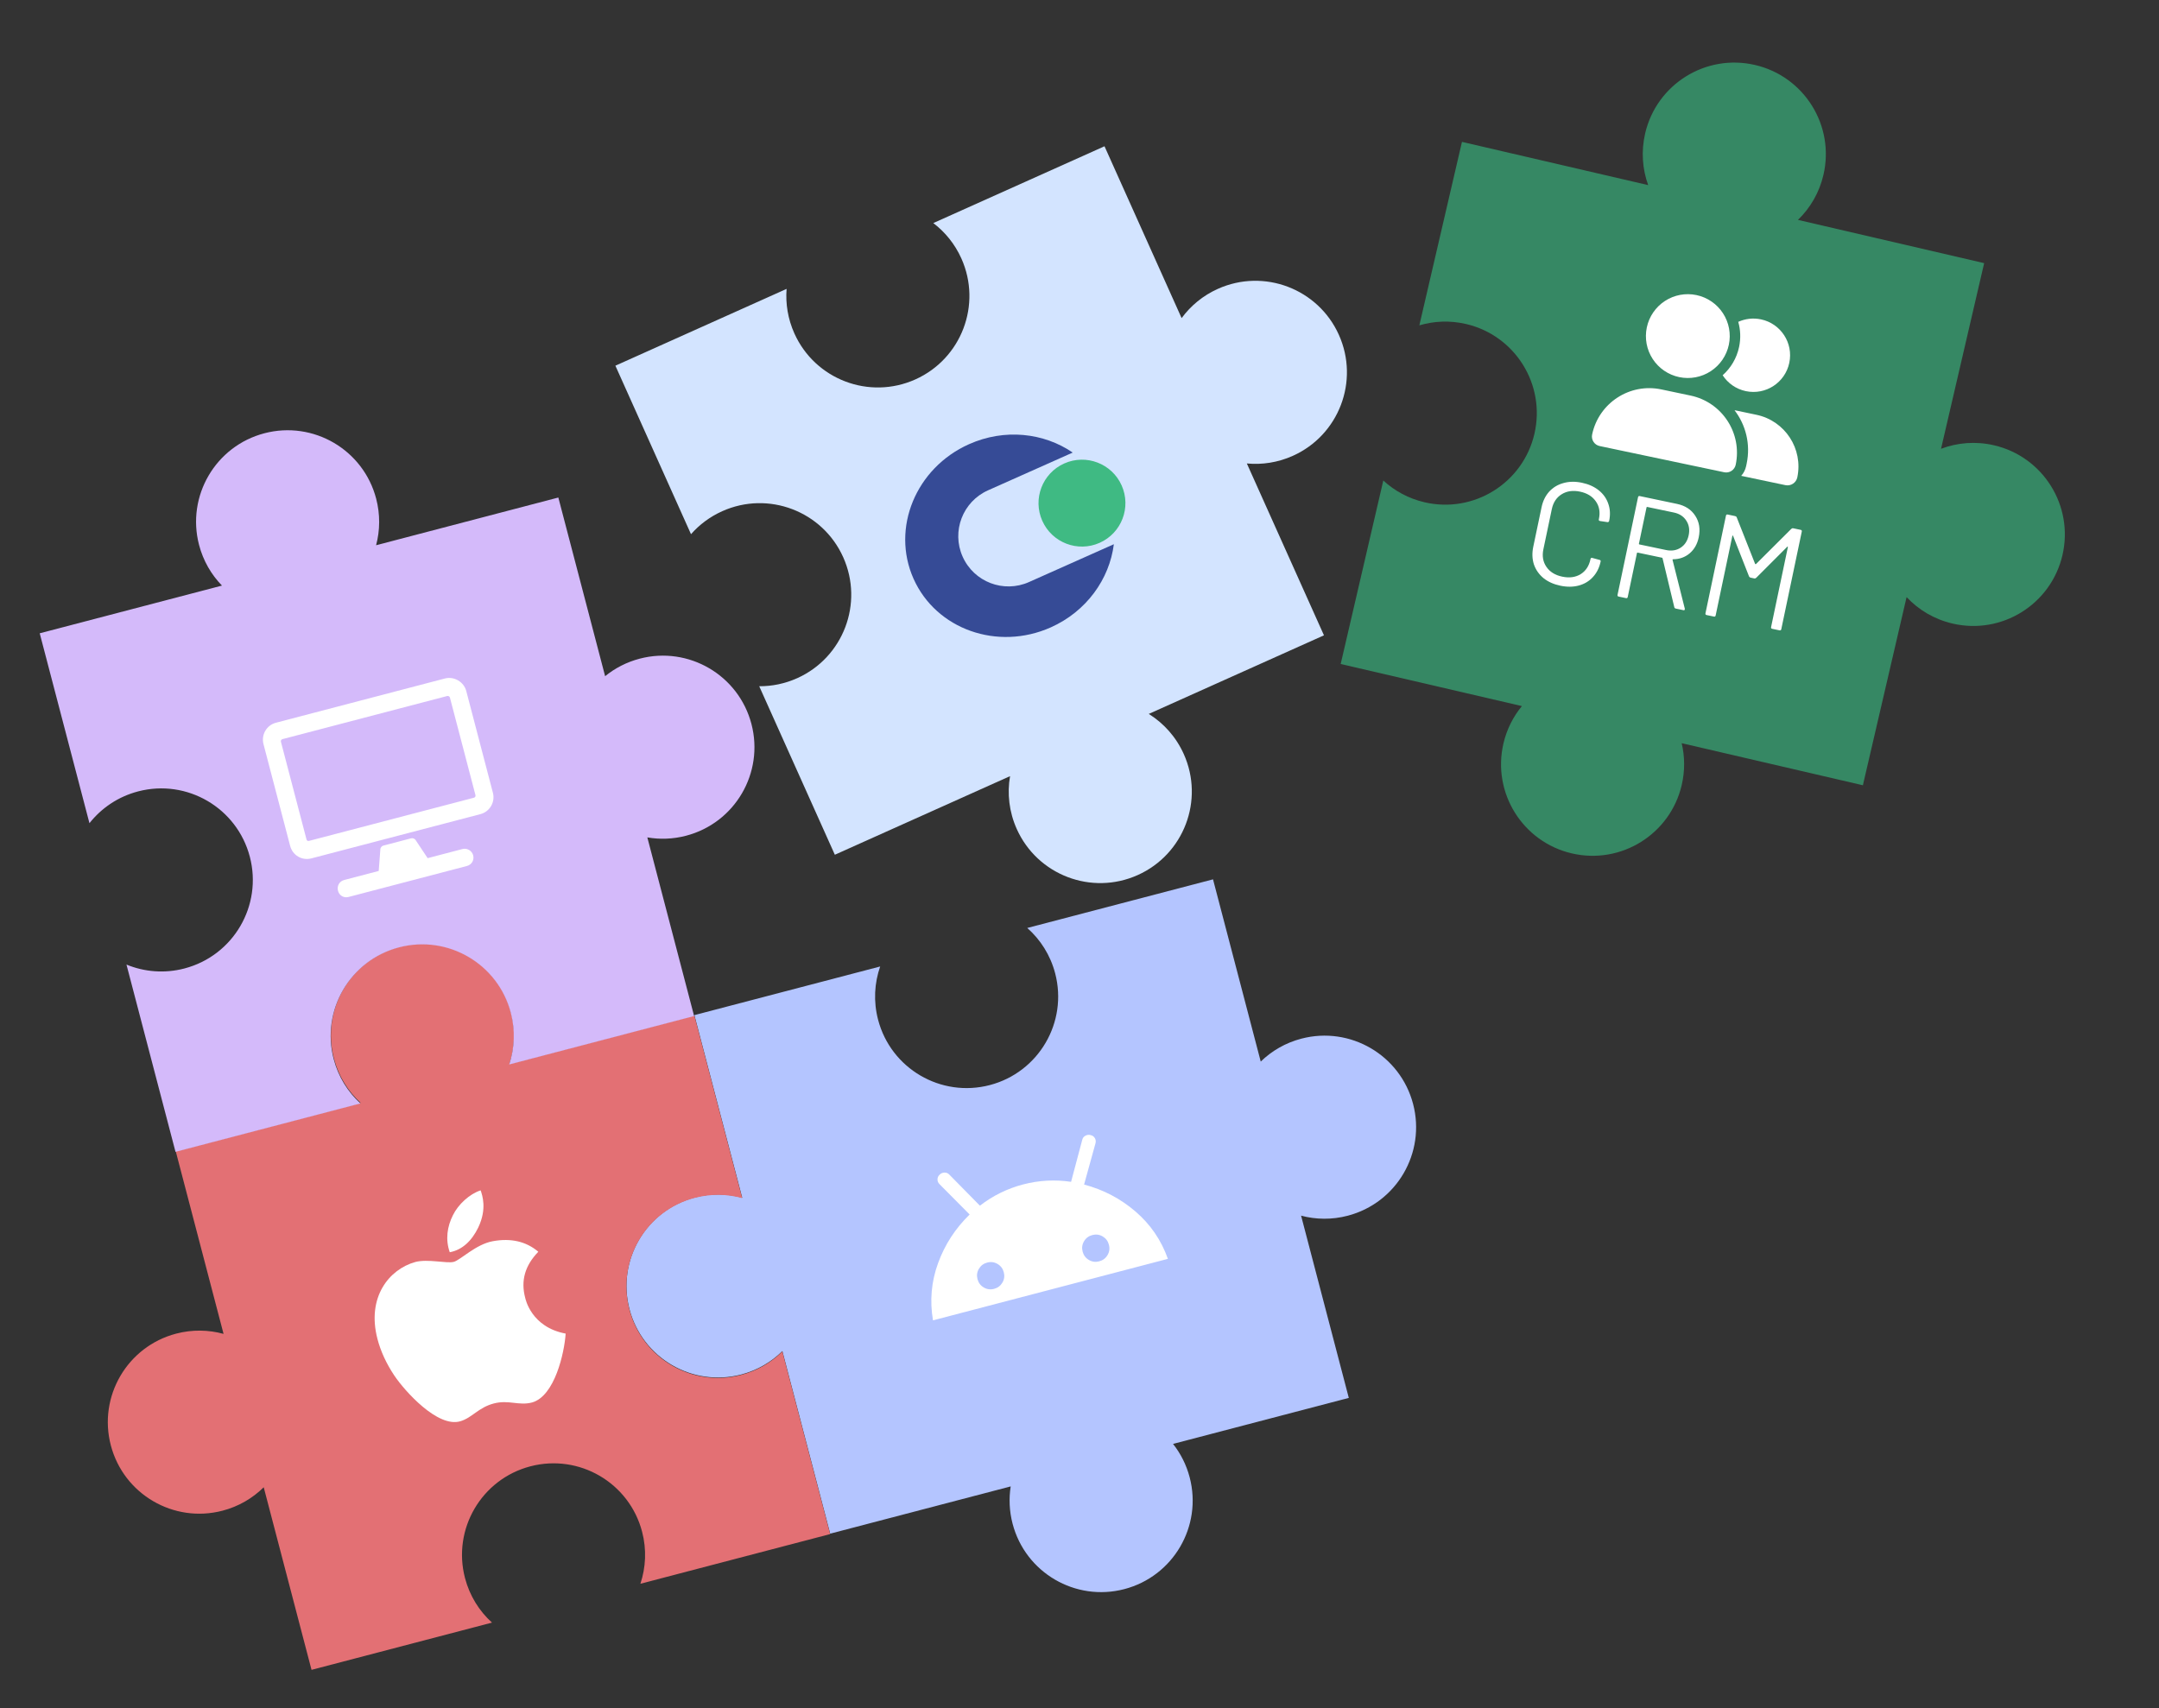
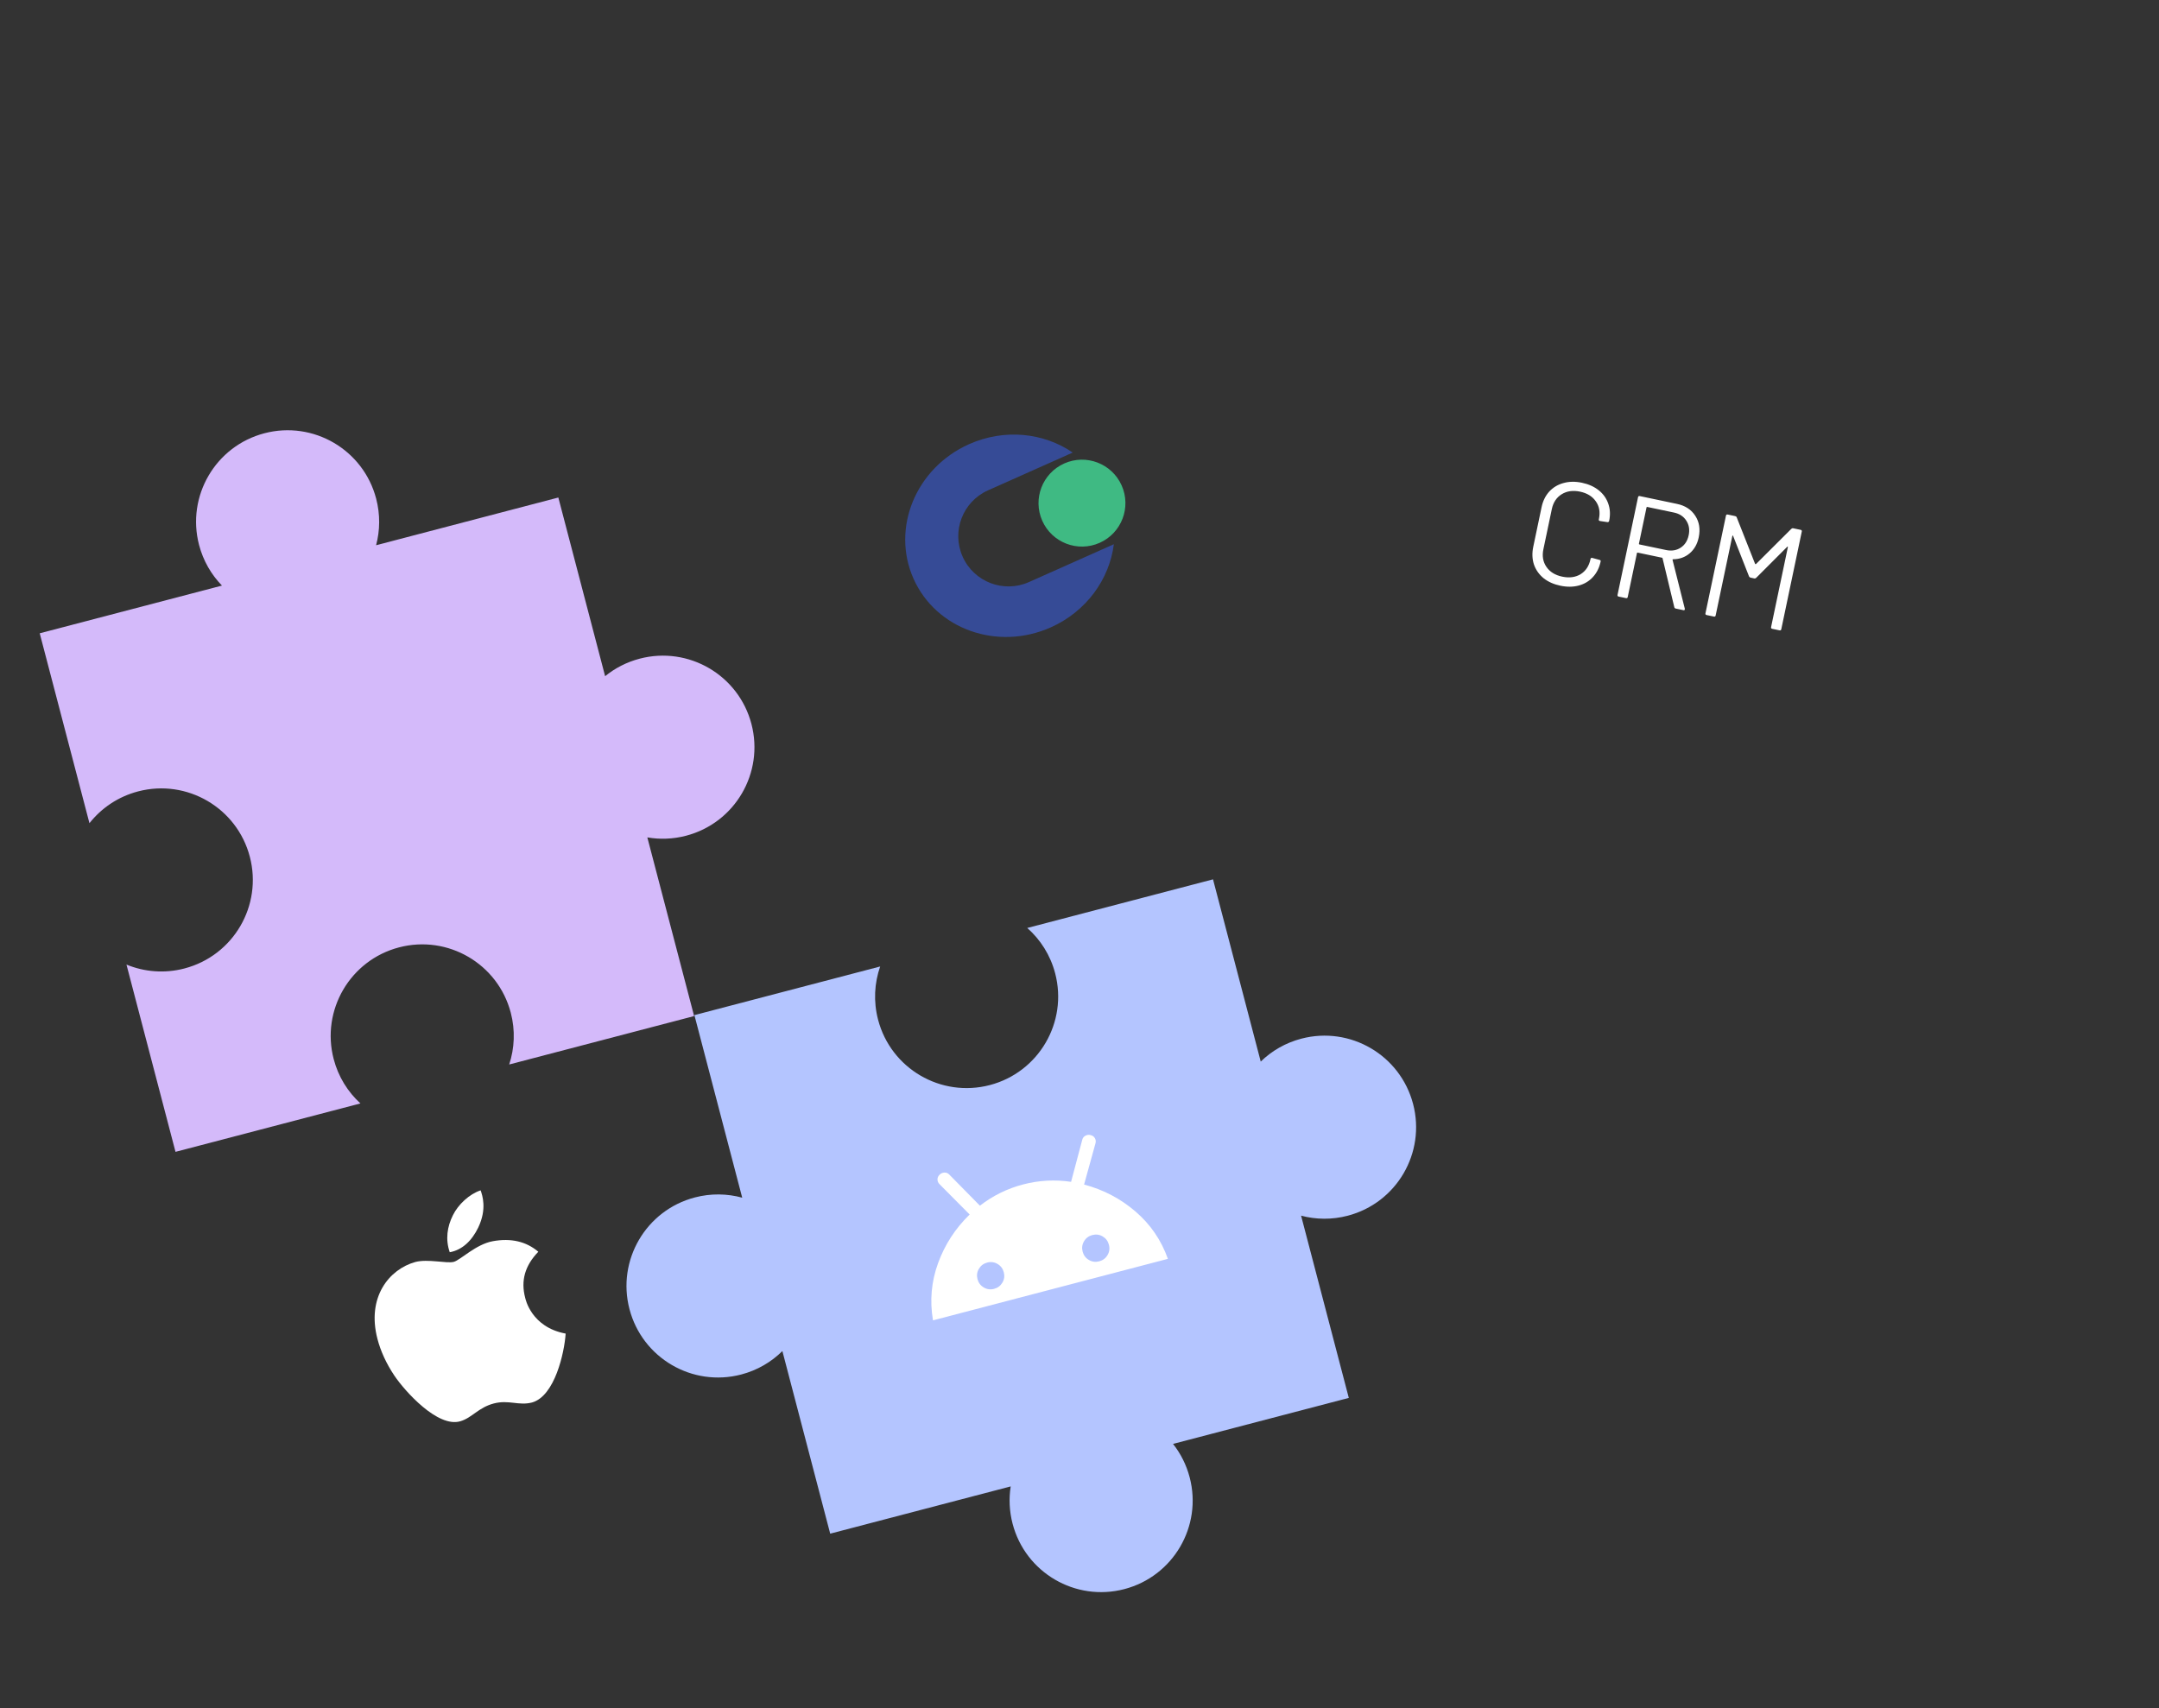
<svg xmlns="http://www.w3.org/2000/svg" width="412" height="326" viewBox="0 0 412 326" fill="none">
  <rect x="0" y="0" width="412" height="326" fill="#333333" stroke="none" />
-   <path fill-rule="evenodd" clip-rule="evenodd" d="M343.103 41.967C345.442 39.708 347.179 36.769 347.969 33.365C350.152 23.969 344.304 14.583 334.907 12.4C325.511 10.218 316.125 16.066 313.943 25.462C313.152 28.866 313.415 32.269 314.52 35.329L278.986 27.076L270.853 62.093C273.654 61.263 276.701 61.126 279.749 61.834C289.146 64.016 294.994 73.403 292.811 82.799C290.629 92.195 281.243 98.043 271.847 95.861C268.798 95.153 266.123 93.686 263.975 91.708L255.842 126.725L290.423 134.757C288.762 136.772 287.528 139.192 286.897 141.909C284.715 151.305 290.563 160.691 299.959 162.874C309.356 165.056 318.742 159.208 320.924 149.812C321.555 147.095 321.515 144.379 320.912 141.838L355.492 149.869L363.833 113.957C366.115 116.391 369.119 118.198 372.613 119.01C382.009 121.192 391.395 115.344 393.577 105.948C395.76 96.552 389.912 87.165 380.515 84.983C377.021 84.172 373.529 84.471 370.407 85.65L378.636 50.22L343.103 41.967Z" fill="#368864" />
  <path d="M297.756 111.781C296.477 111.512 295.405 111.03 294.541 110.334C293.68 109.619 293.071 108.747 292.715 107.719C292.381 106.676 292.34 105.552 292.593 104.346L294.175 96.81C294.424 95.623 294.909 94.628 295.631 93.826C296.37 93.027 297.276 92.483 298.348 92.193C299.424 91.885 300.601 91.865 301.88 92.133C303.158 92.401 304.23 92.884 305.095 93.58C305.96 94.277 306.563 95.128 306.905 96.134C307.265 97.145 307.322 98.234 307.077 99.403C307.058 99.495 307.015 99.562 306.949 99.605C306.882 99.649 306.813 99.663 306.74 99.647L305.325 99.436C305.142 99.398 305.068 99.296 305.103 99.132L305.12 99.05C305.392 97.753 305.198 96.634 304.537 95.695C303.879 94.737 302.875 94.116 301.523 93.832C300.171 93.548 299.002 93.713 298.015 94.326C297.028 94.939 296.4 95.885 296.132 97.164L294.521 104.836C294.253 106.115 294.447 107.234 295.105 108.192C295.762 109.15 296.766 109.771 298.118 110.054C299.47 110.338 300.638 110.183 301.621 109.588C302.608 108.975 303.237 108.02 303.51 106.723L303.521 106.668C303.556 106.504 303.664 106.44 303.847 106.479L305.227 106.854C305.41 106.893 305.484 106.994 305.449 107.158C305.2 108.346 304.706 109.339 303.966 110.137C303.248 110.921 302.354 111.458 301.282 111.748C300.21 112.038 299.035 112.049 297.756 111.781ZM319.797 116.149C319.632 116.115 319.536 116.028 319.508 115.888L317.263 106.548C317.256 106.489 317.225 106.454 317.17 106.443L312.512 105.465C312.439 105.45 312.394 105.478 312.379 105.552L310.619 113.937C310.581 114.12 310.47 114.192 310.288 114.153L308.89 113.86C308.707 113.822 308.635 113.711 308.674 113.529L312.584 94.894C312.623 94.712 312.733 94.64 312.916 94.678L320.013 96.168C321.584 96.497 322.751 97.257 323.512 98.447C324.277 99.618 324.494 100.989 324.165 102.561C323.896 103.839 323.321 104.853 322.439 105.603C321.557 106.352 320.495 106.73 319.254 106.737C319.173 106.758 319.146 106.8 319.171 106.862L321.51 116.165C321.52 116.206 321.52 116.253 321.508 116.308C321.482 116.436 321.395 116.485 321.249 116.454L319.797 116.149ZM314.341 96.751C314.267 96.736 314.223 96.764 314.208 96.837L312.753 103.77C312.738 103.843 312.766 103.888 312.84 103.903L317.936 104.973C318.996 105.195 319.924 105.046 320.719 104.527C321.515 104.007 322.024 103.218 322.247 102.158C322.469 101.098 322.32 100.171 321.801 99.375C321.285 98.561 320.497 98.043 319.438 97.82L314.341 96.751ZM341.822 100.945C341.94 100.836 342.063 100.795 342.191 100.822L343.616 101.121C343.798 101.159 343.871 101.27 343.832 101.453L339.921 120.087C339.883 120.269 339.773 120.341 339.59 120.303L338.192 120.01C338.01 119.971 337.937 119.861 337.976 119.678L341.173 104.442C341.185 104.387 341.174 104.347 341.142 104.321C341.109 104.295 341.078 104.308 341.048 104.359L335.143 110.272C335.025 110.381 334.902 110.422 334.774 110.395L334.062 110.245C333.934 110.218 333.836 110.141 333.768 110.012L330.727 102.278C330.72 102.22 330.697 102.196 330.656 102.206C330.616 102.217 330.59 102.25 330.579 102.304L327.398 117.458C327.36 117.641 327.249 117.713 327.067 117.675L325.669 117.382C325.486 117.343 325.414 117.233 325.453 117.05L329.363 98.416C329.402 98.233 329.512 98.161 329.695 98.199L331.12 98.499C331.266 98.529 331.364 98.607 331.414 98.732L334.927 107.623C334.941 107.645 334.967 107.66 335.003 107.668C335.04 107.675 335.069 107.672 335.091 107.657L341.822 100.945Z" fill="white" />
  <g clip-path="url(#clip0_3035_18392)">
-     <path d="M314.258 62.495C314.695 60.419 315.939 58.602 317.716 57.443C319.494 56.284 321.659 55.878 323.735 56.316C325.811 56.753 327.628 57.997 328.787 59.774C329.946 61.551 330.352 63.716 329.915 65.792C329.478 67.868 328.234 69.686 326.456 70.845C324.679 72.004 322.514 72.409 320.438 71.972C318.362 71.535 316.544 70.291 315.385 68.514C314.226 66.737 313.821 64.572 314.258 62.495ZM303.824 82.928C305.093 76.904 311.001 73.051 317.025 74.319L322.615 75.496C328.639 76.765 332.492 82.673 331.223 88.697C331.012 89.7 330.028 90.342 329.025 90.131L305.258 85.127C304.255 84.915 303.613 83.931 303.824 82.928ZM340.706 92.591L332.272 90.815C332.723 90.309 333.06 89.684 333.21 88.968L333.313 88.479C334.095 84.767 333.139 81.085 330.999 78.296C331.147 78.321 331.289 78.345 331.436 78.376L335.191 79.166C340.64 80.314 344.126 85.659 342.979 91.108C342.76 92.148 341.74 92.808 340.706 92.591ZM333.159 74.651C331.263 74.251 329.713 73.12 328.733 71.617C330.28 70.244 331.413 68.382 331.872 66.204C332.217 64.565 332.139 62.933 331.709 61.424C333.022 60.832 334.527 60.632 336.044 60.951C339.829 61.748 342.248 65.457 341.451 69.243C340.654 73.029 336.945 75.448 333.159 74.651Z" fill="white" />
-   </g>
-   <path fill-rule="evenodd" clip-rule="evenodd" d="M183.459 49.329C187.408 58.13 183.474 68.465 174.673 72.414C165.872 76.363 155.536 72.43 151.588 63.629C150.348 60.867 149.885 57.953 150.106 55.134L117.434 69.793L131.863 101.951C133.463 100.133 135.469 98.619 137.823 97.563C146.624 93.614 156.96 97.547 160.909 106.349C164.858 115.15 160.924 125.485 152.123 129.434C149.769 130.49 147.304 130.983 144.882 130.969L159.312 163.13L192.746 148.129C192.179 151.431 192.555 154.932 194.029 158.219C197.978 167.02 208.314 170.953 217.115 167.005C225.916 163.056 229.85 152.72 225.901 143.919C224.426 140.632 222.06 138.024 219.217 136.252L252.65 121.252L237.934 88.453C240.841 88.728 243.858 88.276 246.713 86.995C255.514 83.046 259.448 72.711 255.499 63.91C251.55 55.109 241.214 51.175 232.413 55.124C229.558 56.405 227.215 58.358 225.487 60.713L210.771 27.914L178.099 42.574C180.351 44.284 182.22 46.567 183.459 49.329Z" fill="#D3E4FF" />
+     </g>
  <path d="M200.517 119.737C190.359 124.266 178.634 120.109 174.329 110.453C170.025 100.797 174.77 89.298 184.928 84.77C191.715 81.744 199.202 82.596 204.707 86.374L188.55 93.577C183.714 95.733 181.542 101.4 183.698 106.235C185.853 111.071 191.521 113.243 196.356 111.088L212.555 103.866C211.713 110.52 207.334 116.698 200.517 119.737Z" fill="#364B96" />
  <path d="M198.899 99.399C200.764 103.582 205.666 105.462 209.848 103.597C214.031 101.733 215.909 96.83 214.044 92.647C212.18 88.465 207.278 86.585 203.095 88.449C198.913 90.314 197.034 95.216 198.899 99.399Z" fill="#3FBA83" />
  <path fill-rule="evenodd" clip-rule="evenodd" d="M188.885 207.089C198.217 204.646 203.801 195.1 201.358 185.769C200.445 182.284 198.542 179.322 196.03 177.105L231.479 167.824L240.585 202.602C242.678 200.563 245.312 199.021 248.341 198.228C257.673 195.785 267.218 201.369 269.662 210.701C272.105 220.033 266.521 229.578 257.189 232.021C254.16 232.815 251.109 232.762 248.285 232.01L257.391 266.79L223.849 275.572C225.297 277.405 226.398 279.561 227.027 281.965C229.47 291.297 223.886 300.843 214.554 303.286C205.223 305.729 195.677 300.145 193.234 290.813C192.604 288.409 192.508 285.99 192.871 283.683L158.425 292.701L149.301 257.853C147.192 259.942 144.522 261.52 141.444 262.326C132.112 264.769 122.567 259.185 120.124 249.853C117.68 240.521 123.264 230.976 132.596 228.533C135.674 227.727 138.775 227.794 141.637 228.581L132.513 193.736L167.962 184.454C166.859 187.617 166.652 191.132 167.564 194.617C170.007 203.948 179.553 209.533 188.885 207.089Z" fill="#B4C5FF" />
  <path d="M178.044 251.989C177.4 248.25 177.722 244.612 179.01 241.074C180.299 237.536 182.308 234.442 185.038 231.792L179.275 225.988C179.019 225.72 178.895 225.414 178.902 225.069C178.91 224.725 179.045 224.433 179.308 224.193C179.541 223.946 179.841 223.811 180.207 223.79C180.574 223.768 180.885 223.891 181.141 224.159L186.997 230.107C189.473 228.193 192.218 226.842 195.23 226.053C198.243 225.264 201.298 225.097 204.394 225.552L206.532 217.511C206.624 217.152 206.835 216.892 207.165 216.732C207.495 216.571 207.822 216.541 208.146 216.642C208.493 216.723 208.754 216.911 208.929 217.208C209.105 217.504 209.146 217.832 209.054 218.191L206.875 226.074C210.554 227.046 213.821 228.759 216.678 231.212C219.535 233.664 221.598 236.678 222.869 240.253L178.044 251.989ZM189.695 245.98C190.396 245.797 190.926 245.399 191.287 244.788C191.648 244.177 191.737 243.521 191.554 242.82C191.37 242.12 190.973 241.589 190.362 241.228C189.75 240.867 189.094 240.778 188.394 240.962C187.693 241.145 187.163 241.542 186.802 242.154C186.441 242.765 186.352 243.421 186.535 244.121C186.719 244.822 187.116 245.353 187.727 245.714C188.339 246.075 188.995 246.163 189.695 245.98ZM209.757 240.727C210.457 240.544 210.988 240.147 211.349 239.535C211.71 238.924 211.799 238.268 211.615 237.568C211.432 236.867 211.034 236.336 210.423 235.975C209.812 235.614 209.156 235.526 208.455 235.709C207.755 235.892 207.224 236.29 206.863 236.901C206.502 237.513 206.413 238.168 206.597 238.869C206.78 239.569 207.178 240.1 207.789 240.461C208.4 240.822 209.056 240.911 209.757 240.727Z" fill="white" />
-   <path fill-rule="evenodd" clip-rule="evenodd" d="M97.516 193.176C98.401 196.557 98.233 199.966 97.214 203.056L132.504 193.816L141.627 228.661C138.766 227.874 135.665 227.807 132.588 228.613C123.256 231.056 117.672 240.602 120.115 249.933C122.558 259.265 132.104 264.849 141.436 262.406C144.513 261.6 147.183 260.022 149.292 257.934L158.416 292.782L122.207 302.262C123.243 299.157 123.42 295.726 122.529 292.324C120.086 282.992 110.54 277.408 101.208 279.852C91.876 282.295 86.292 291.84 88.735 301.172C89.626 304.574 91.461 307.478 93.886 309.677L59.449 318.693L50.325 283.845C48.216 285.933 45.546 287.512 42.469 288.317C33.137 290.761 23.591 285.176 21.148 275.845C18.705 266.513 24.289 256.968 33.621 254.524C36.698 253.718 39.799 253.786 42.661 254.573L33.538 219.728L68.828 210.488C66.426 208.294 64.608 205.405 63.723 202.024C61.28 192.692 66.864 183.147 76.196 180.703C85.527 178.26 95.073 183.844 97.516 193.176Z" fill="#E37074" />
  <path d="M100.227 247.705C99.345 244.408 100.186 241.525 102.728 238.899C100.403 236.922 97.5 236.26 94.058 236.882C90.799 237.466 87.862 240.494 86.585 240.828C85.235 241.182 81.677 240.22 79.248 240.856C74.25 242.251 69.942 247.569 72.032 255.548C72.649 257.905 73.718 260.227 75.239 262.513C77.255 265.513 83.531 272.521 87.831 271.251C90.084 270.603 91.278 268.628 94.228 267.855C97.089 267.106 98.995 268.328 101.522 267.666C105.877 266.459 107.711 258.116 107.942 254.518C101.354 253.292 100.272 247.876 100.227 247.705ZM91.268 234.267C92.961 230.71 92.041 228.115 91.72 227.181C89.585 227.874 87.428 229.88 86.434 231.919C85.326 234.112 84.977 236.559 85.825 238.99C88.219 238.555 90.045 236.789 91.268 234.267Z" fill="white" />
  <path fill-rule="evenodd" clip-rule="evenodd" d="M71.781 95.159C72.573 98.187 72.521 101.236 71.771 104.059L106.547 94.953L115.475 129.052C117.353 127.522 119.582 126.359 122.078 125.706C131.41 123.262 140.956 128.847 143.399 138.178C145.842 147.51 140.258 157.056 130.926 159.499C128.429 160.153 125.917 160.232 123.53 159.818L132.459 193.919L97.169 203.159C98.187 200.07 98.356 196.661 97.471 193.28C95.027 183.948 85.482 178.364 76.15 180.807C66.818 183.251 61.234 192.796 63.677 202.128C64.562 205.509 66.38 208.398 68.782 210.591L33.492 219.831L24.135 184.091C27.525 185.488 31.381 185.833 35.202 184.833C44.534 182.39 50.118 172.844 47.675 163.513C45.231 154.181 35.686 148.597 26.354 151.04C22.533 152.04 19.341 154.231 17.07 157.11L7.58 120.865L42.358 111.76C40.32 109.667 38.78 107.034 37.988 104.007C35.544 94.676 41.129 85.13 50.46 82.687C59.792 80.244 69.338 85.828 71.781 95.159Z" fill="#D4BAFA" />
  <g clip-path="url(#clip1_3035_18392)">
-     <path d="M84.905 129.49C86.651 129.033 88.518 130.129 88.977 131.882L94.06 151.297C94.537 153.118 93.429 154.92 91.683 155.378L59.436 163.82C57.622 164.295 55.841 163.249 55.364 161.429L50.281 142.013C49.822 140.261 50.844 138.408 52.658 137.933L84.905 129.49ZM90.432 152.247C90.634 152.195 90.8 152.007 90.729 151.737L85.858 133.131C85.805 132.929 85.55 132.779 85.349 132.832L53.909 141.064C53.64 141.134 53.558 141.371 53.611 141.574L58.483 160.18C58.554 160.45 58.723 160.549 58.992 160.479L90.432 152.247ZM90.294 163.233C90.541 164.177 89.978 165.044 89.105 165.273L66.532 171.183C65.592 171.429 64.744 170.931 64.496 169.987C64.267 169.111 64.745 168.193 65.685 167.947L72.269 166.223L72.575 162.181C72.553 161.827 72.819 161.469 73.155 161.381L78.462 159.992C78.798 159.904 79.204 160.085 79.36 160.405L81.607 163.779L88.258 162.037C89.131 161.809 90.064 162.357 90.294 163.233Z" fill="white" />
-   </g>
+     </g>
  <defs>
    <clipPath id="clip0_3035_18392">
      <rect width="40" height="32" fill="white" transform="translate(310.035 53.431) rotate(11.89)" />
    </clipPath>
    <clipPath id="clip1_3035_18392">
      <rect width="55" height="58.079" fill="white" transform="matrix(0.967 -0.253 0.253 0.967 44.91 128.594)" />
    </clipPath>
  </defs>
</svg>